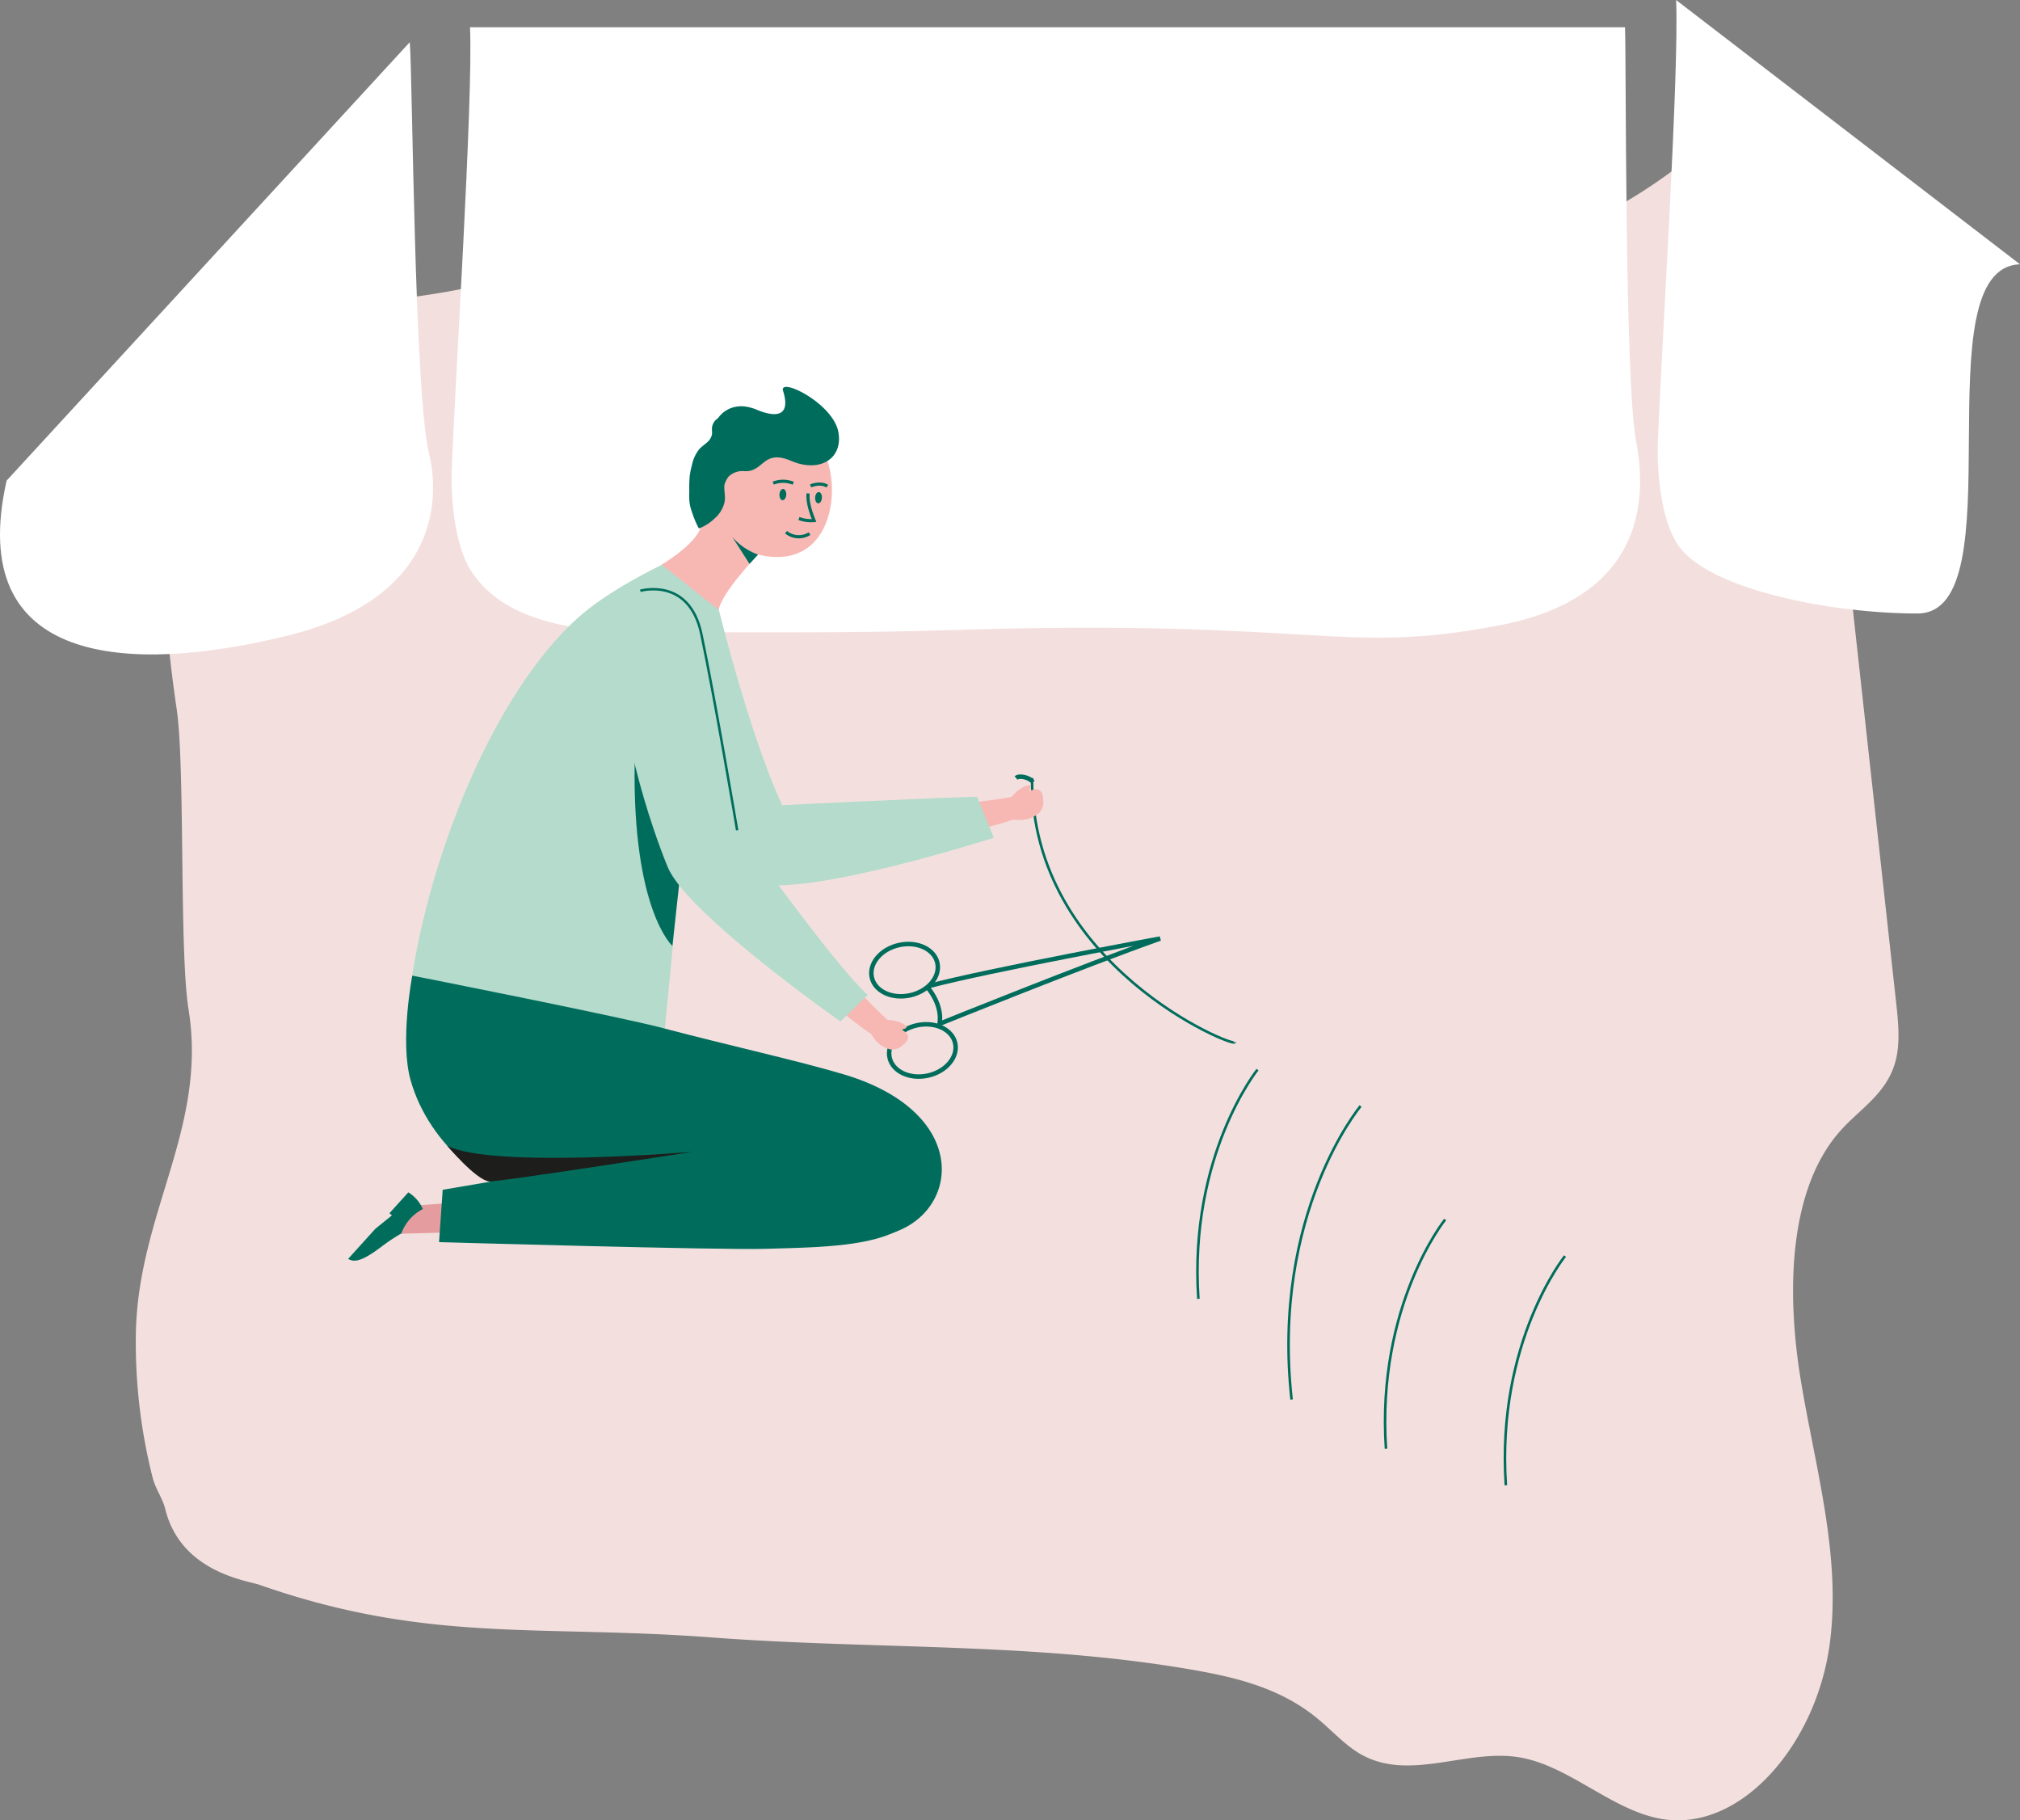
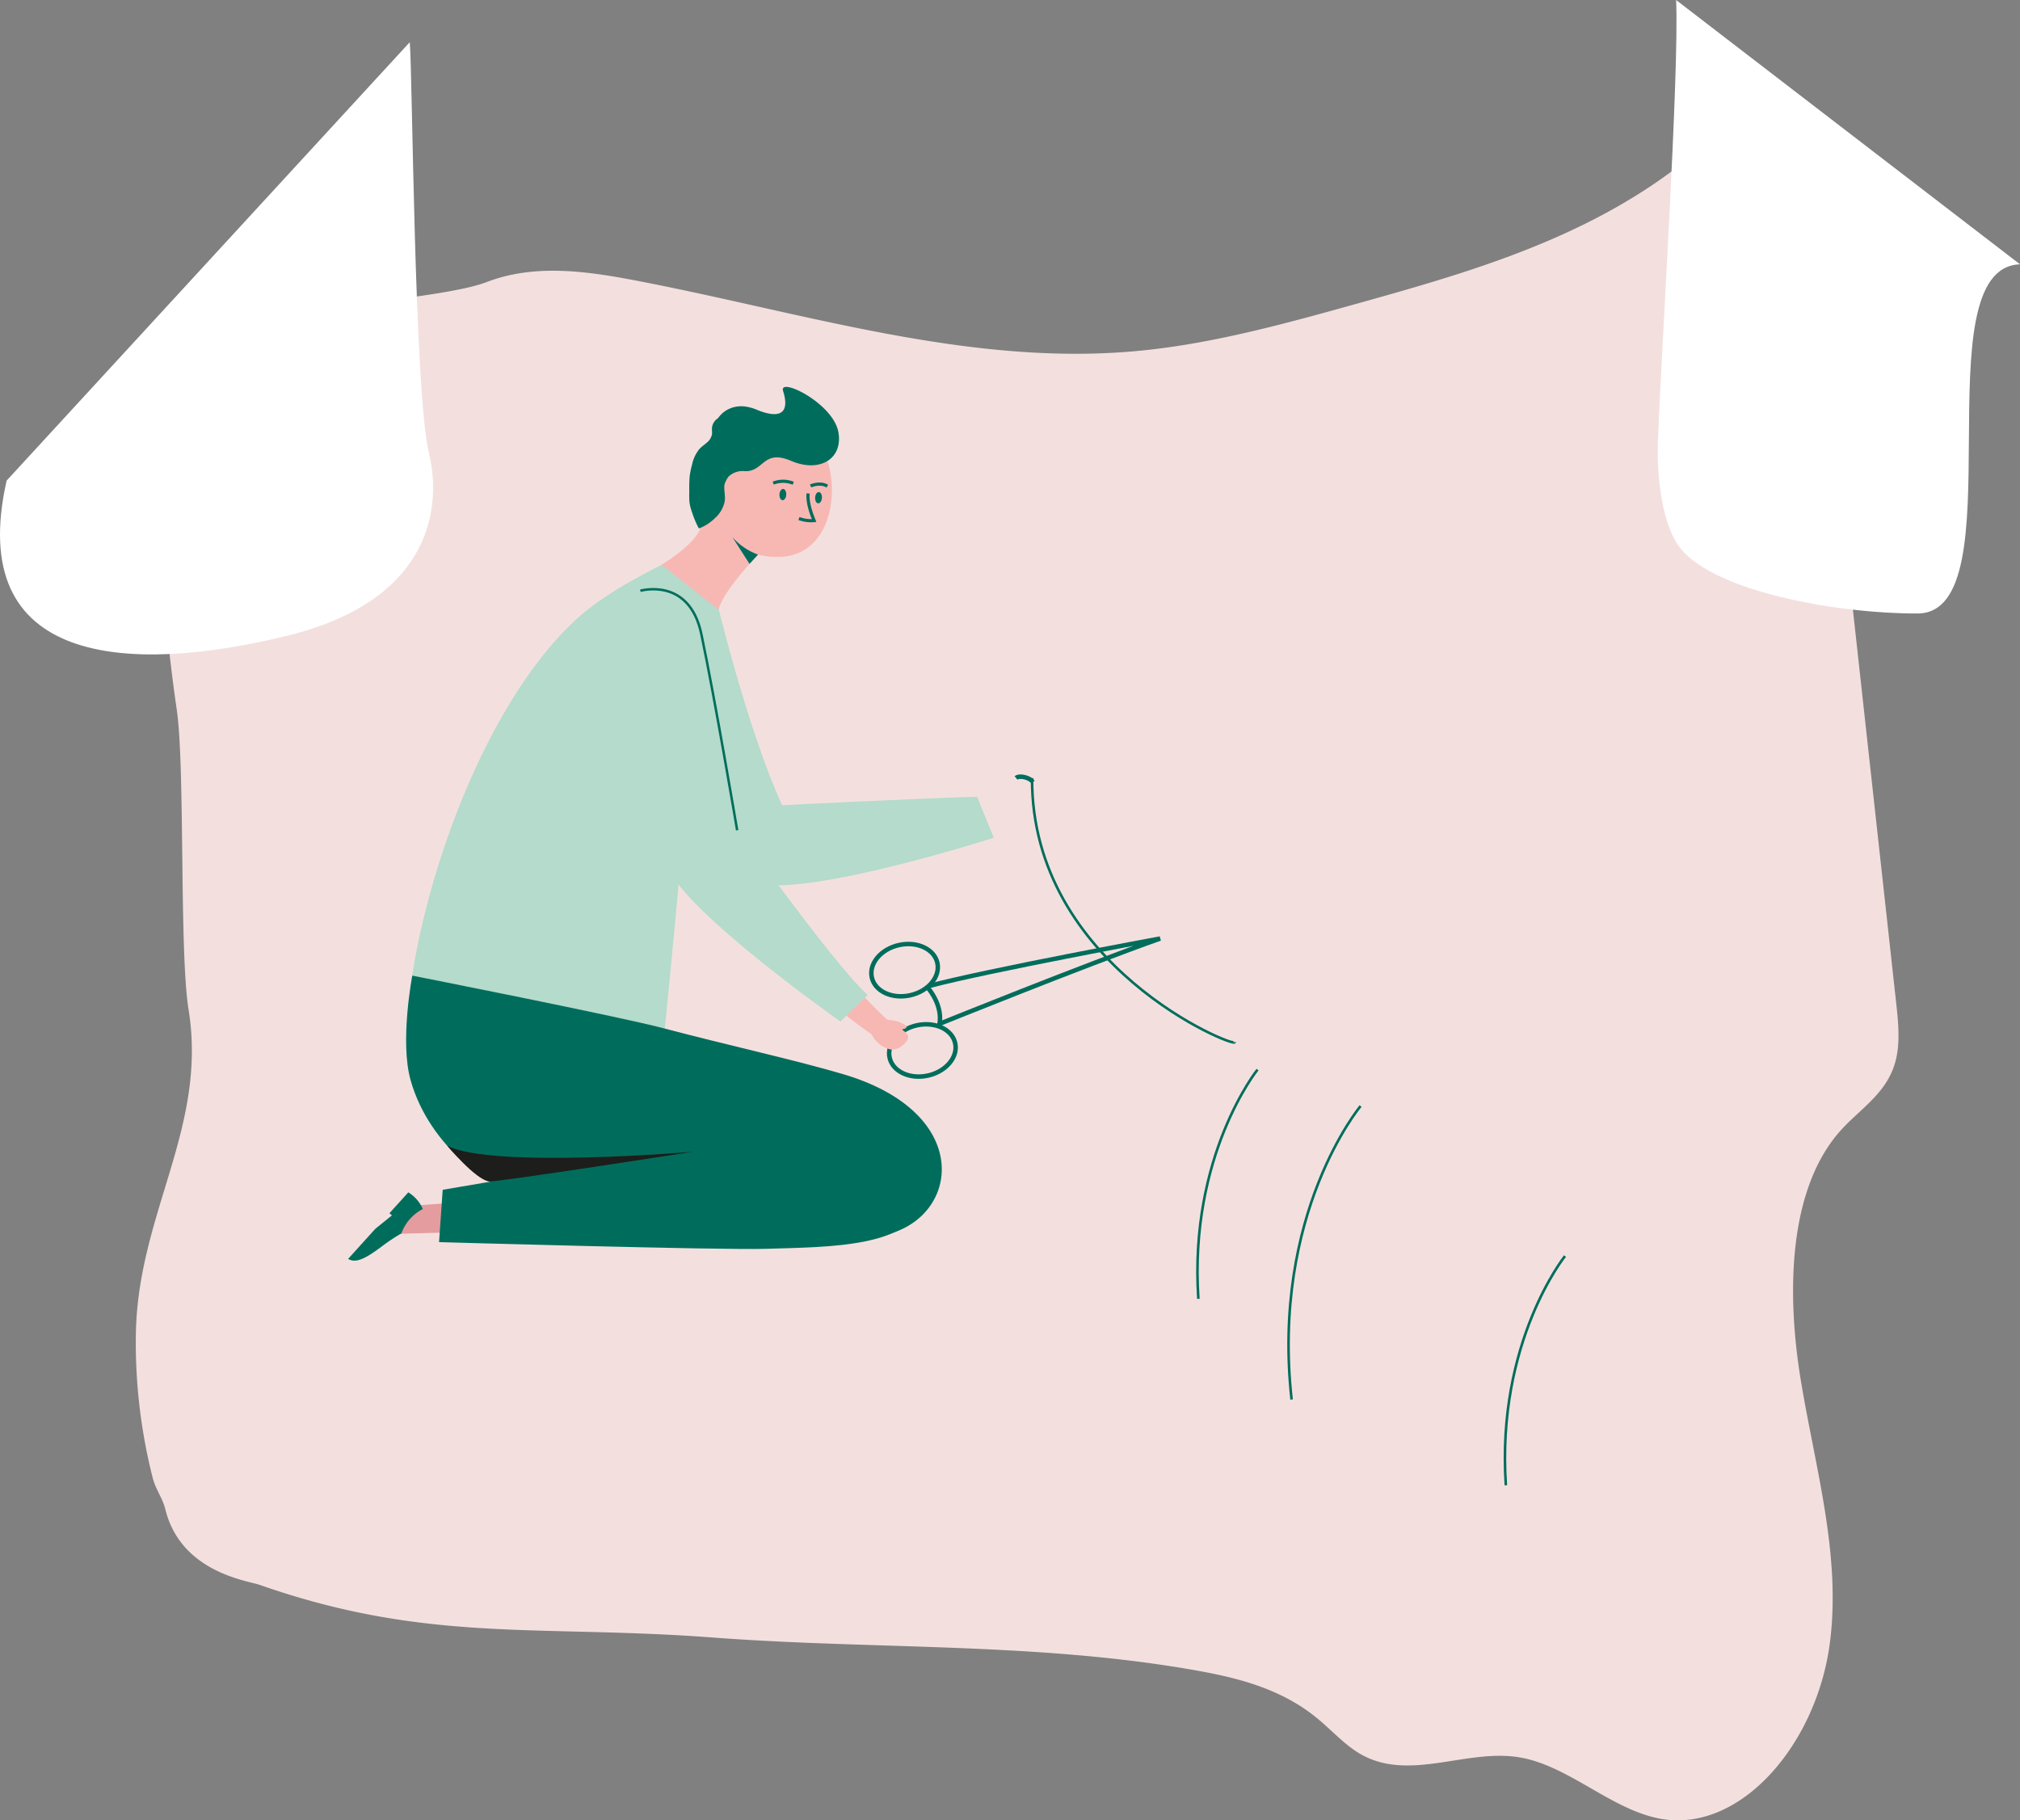
<svg xmlns="http://www.w3.org/2000/svg" width="511.824" height="461.135" viewBox="0 0 511.824 461.135">
  <rect x="0" y="0" width="511.824" height="461.135" fill="#808080" stroke="none" />
  <g id="Gruppe_456" data-name="Gruppe 456" transform="translate(8.602 -2.097)">
    <path id="Pfad_492" data-name="Pfad 492" d="M451.018,104.171l16.317,148.211c.572,5.2,1.121,10.67-.395,15.546-2.342,7.537-8.752,11.331-13.555,16.633-13.4,14.788-13.868,41.14-10.237,63.283s10.3,44.41,7.378,66.722c-3.375,25.726-22.762,48.214-42.967,44.474-12.516-2.316-23.236-13.516-35.781-15.562-13.47-2.2-27.955,6.327-40.3-.891-3.919-2.29-7.207-5.993-10.83-8.974-9.248-7.613-20.4-10.334-31.3-12.245-40.328-7.072-81.258-5.162-121.895-8.232-44.058-3.33-72.252,1.553-114.82-13.349-3-1.05-19.966-3.123-23.884-19.231-.641-2.638-2.447-5.021-3.169-7.841a139.325,139.325,0,0,1-4.274-36.266c.416-30.653,18.205-52.366,13.357-82.392-2.384-14.767-.841-61.17-2.995-75.988-4.992-34.351-3.171-46.67,0-58.293,1.416-5.186,8.843-28.512,11.979-32.268C54.128,74.96,96.485,75,110.246,69.75c12.119-4.627,25.116-2.777,37.626-.391,42.005,8.011,83.948,21.665,126.319,17.946,19.346-1.7,38.374-7,57.318-12.291C365.22,65.6,400.347,55.33,426.888,27.156c11.449,12.352,17.788,32.206,16.179,51.239Z" transform="translate(4.514 3.783)" fill="#f3e0de" />
-     <path id="Pfad_493" data-name="Pfad 493" d="M95.478,8.094c.845,18.249-3.947,92.125-4.627,112.382-.233,6.959.692,18.954,4.979,25.489,7.736,11.79,24.054,15.478,44.725,15.407,25.36-.086,50.756.277,76.073-.543,94.177-3.051,98.955,6.565,139.686-1.23,38.456-7.359,36.972-34.315,34.633-46.6-2.956-15.523-2.477-97.952-2.823-104.9" transform="translate(15.011 0.905)" fill="#fff" />
    <path id="Pfad_494" data-name="Pfad 494" d="M360.989,2.1c.845,18.249-3.948,92.125-4.627,112.382-.233,6.96.692,18.956,4.979,25.49,7.736,11.788,40.185,17.6,60.857,17.534,25.36-.087.609-87.63,25.926-88.451" transform="translate(55.098)" fill="#fff" />
    <path id="Pfad_495" data-name="Pfad 495" d="M-6.923,122.446c-10.582,46.868,30.751,49.177,71.029,39.311,38.03-9.315,38.941-34.151,35.977-46.3C96.339,100.1,95.919,18.312,95.218,11.389" transform="translate(0 1.403)" fill="#fff" />
    <g id="Gruppe_451" data-name="Gruppe 451" transform="translate(230.282 198.847)">
      <path id="Pfad_496" data-name="Pfad 496" d="M269.924,240.25c.272,1.561-51.588-19.27-51.325-66.9" transform="translate(-195.979 -172.992)" fill="none" stroke="#006d5c" stroke-miterlimit="10" stroke-width="0.653" />
-       <path id="Pfad_497" data-name="Pfad 497" d="M198.946,180.115s11.936-1.166,17.494-2.251a8.582,8.582,0,0,1,3.536-2.754c2.116-.8.837,1.184.837,1.184.775-.046,1.148-.4,1.959-.334,1.517.116,1.608,2.117,1.625,2.793a3.985,3.985,0,0,1-.988,3.15,7.563,7.563,0,0,1-3.555,1.706,8.263,8.263,0,0,1-2.963.01,141.308,141.308,0,0,1-15.608,4.062Z" transform="translate(-198.946 -172.754)" fill="#f7b8b4" />
      <path id="Pfad_498" data-name="Pfad 498" d="M215.065,173.36c1-.819,3.8.075,4.2,1.009" transform="translate(-196.512 -173.038)" fill="none" stroke="#006d5c" stroke-miterlimit="10" stroke-width="1.136" />
    </g>
    <path id="Pfad_499" data-name="Pfad 499" d="M150.829,133.552s7.969,33.488,16.835,52.687c.3-.048,35.586-1.782,49.37-2.15l4.251,10.377s-46.461,14.909-59.83,11.554c-12.4-3.111-24.343-35.526-24.86-53.789" transform="translate(21.922 19.847)" fill="#b4dbcb" />
    <path id="Pfad_500" data-name="Pfad 500" d="M147.5,125.576c-2.568,1.232-15.7,7.491-23.475,14.62C99.021,163.12,82.765,212.788,81.036,242.171l65.031,4.321s2.9-29.083,3.924-41.06c1.61-18.9,6.816-55.39,6.816-55.39,1.095-4.67,2.04-10.752,2.784-15.491Z" transform="translate(13.534 18.643)" fill="#b4dbcb" />
    <path id="Pfad_501" data-name="Pfad 501" d="M114.085,274.283c22.688,5.231,39.763,11.77,84.54,8.727,21.716-1.477,28.307-30.627-6.833-41.145-11.582-3.467-29.116-7.313-45.906-11.743-11.481-3.028-63.519-13.294-63.519-13.294s-3.214,16.639-.427,26.5C86.713,260.228,102.46,271.6,114.085,274.283Z" transform="translate(13.498 32.421)" fill="#006d5c" />
-     <path id="Pfad_502" data-name="Pfad 502" d="M131.117,169.847c-.605,37.545,9.559,46.545,9.559,46.545l1.937-17.633Z" transform="translate(21.091 25.327)" fill="#006d5c" />
    <g id="Gruppe_452" data-name="Gruppe 452" transform="translate(210.884 239.659)">
      <ellipse id="Ellipse_107" data-name="Ellipse 107" cx="8.507" cy="6.519" rx="8.507" ry="6.519" transform="translate(4.512 24.02) rotate(-12.51)" fill="none" stroke="#006d5c" stroke-miterlimit="10" stroke-width="1.136" />
      <ellipse id="Ellipse_108" data-name="Ellipse 108" cx="8.507" cy="6.519" rx="8.507" ry="6.519" transform="translate(0 3.685) rotate(-12.51)" fill="none" stroke="#006d5c" stroke-miterlimit="10" stroke-width="1.136" />
      <path id="Pfad_503" data-name="Pfad 503" d="M195.531,220.939c4.223,5.09,3.087,9.337,3.087,9.337s36.812-14.87,55.917-21.613c0,0-44.163,8.175-58.462,12" transform="translate(-180.064 -208.471)" fill="none" stroke="#006d5c" stroke-miterlimit="10" stroke-width="1.136" />
    </g>
    <g id="Gruppe_453" data-name="Gruppe 453" transform="translate(200.429 248.791)">
      <path id="Pfad_504" data-name="Pfad 504" d="M177.439,216.43s7.538,8.189,11.458,11.694a8.008,8.008,0,0,1,4.057,1.052c1.789,1.112-.429,1.3-.429,1.3.466.549.939.626,1.344,1.264.757,1.19-.707,2.4-1.21,2.8a3.828,3.828,0,0,1-2.937,1.062,6.965,6.965,0,0,1-3.275-1.665,7.52,7.52,0,0,1-1.66-2.191,128.853,128.853,0,0,1-11.779-9.263Z" transform="translate(-173.009 -216.43)" fill="#f7b8b4" />
    </g>
    <g id="Gruppe_454" data-name="Gruppe 454" transform="translate(79.613 304.144)">
-       <path id="Pfad_505" data-name="Pfad 505" d="M91.477,266.944l-11.711.807-2.914,6.982,15.335-.427Z" transform="translate(-66.711 -264.156)" fill="#e49c9e" />
+       <path id="Pfad_505" data-name="Pfad 505" d="M91.477,266.944l-11.711.807-2.914,6.982,15.335-.427" transform="translate(-66.711 -264.156)" fill="#e49c9e" />
      <path id="Pfad_506" data-name="Pfad 506" d="M86.967,268.753a9.4,9.4,0,0,0-3.682-4.231L78.5,269.813l.635.548-4.2,3.39-6.9,7.626c1.725,1.067,3.9.318,8.319-2.989a47.69,47.69,0,0,1,5.168-3.453A11.251,11.251,0,0,1,86.967,268.753Z" transform="translate(-68.041 -264.522)" fill="#006d5c" />
    </g>
    <path id="Pfad_507" data-name="Pfad 507" d="M270.226,237.513s-17.421,21.659-14.987,58.069" transform="translate(39.8 35.544)" fill="none" stroke="#006d5c" stroke-miterlimit="10" stroke-width="0.653" />
    <path id="Pfad_508" data-name="Pfad 508" d="M293.311,245.532s-22.667,27.122-17.48,74.339" transform="translate(42.828 36.755)" fill="none" stroke="#006d5c" stroke-miterlimit="10" stroke-width="0.653" />
-     <path id="Pfad_509" data-name="Pfad 509" d="M311.527,270.507s-17.421,21.659-14.987,58.069" transform="translate(46.036 40.525)" fill="none" stroke="#006d5c" stroke-miterlimit="10" stroke-width="0.653" />
    <path id="Pfad_510" data-name="Pfad 510" d="M337.916,278.549s-17.421,21.659-14.986,58.069" transform="translate(50.02 41.74)" fill="none" stroke="#006d5c" stroke-miterlimit="10" stroke-width="0.653" />
    <g id="Gruppe_455" data-name="Gruppe 455" transform="translate(159.031 100.102)">
      <path id="Pfad_511" data-name="Pfad 511" d="M137.041,130.9s7.867-4.607,9.763-9.018c2.159-5.023,2.478-21.729,2.478-21.729L165.5,96.48s9.56,1.627,11.432,4.009c6.349,8.076,4.6,32.633-15.455,27.851,0,0-9.143,9.493-9.985,13.987" transform="translate(-137.041 -85.852)" fill="#f7b8b4" />
      <path id="Pfad_512" data-name="Pfad 512" d="M143.394,117.576a14.351,14.351,0,0,0,.441,1.441,25.164,25.164,0,0,0,1.73,4.1,11.714,11.714,0,0,0,4.1-2.636,7.721,7.721,0,0,0,2.4-4c.291-1.409-.109-2.719-.048-4.112a2.789,2.789,0,0,1,.334-1.12,5.7,5.7,0,0,1,.731-1.259,5.106,5.106,0,0,1,4.137-1.387c4.912.17,4.55-5.671,11.749-2.6,7.23,3.083,13.138-.54,11.958-7.255-1.3-7.392-15.18-14.131-14.019-10.465,1.57,4.96-.076,7.4-6.477,4.831a12.261,12.261,0,0,0-3.1-.892,7.8,7.8,0,0,0-2.957.182,7,7,0,0,0-3.887,2.678,2.023,2.023,0,0,1-.427.356,3.1,3.1,0,0,0-.44.439,3.251,3.251,0,0,0-.594,1.087,3.023,3.023,0,0,0-.139.756c-.029.525.074,1.054,0,1.573a3.64,3.64,0,0,1-1.3,2.069c-.619.555-1.321,1.017-1.885,1.629a9.19,9.19,0,0,0-1.86,3.955,21.477,21.477,0,0,0-.6,2.911,38.248,38.248,0,0,0-.1,3.98,20.911,20.911,0,0,0,.043,2.562A9.107,9.107,0,0,0,143.394,117.576Z" transform="translate(-136.123 -87.246)" fill="#006d5c" />
      <ellipse id="Ellipse_109" data-name="Ellipse 109" cx="1.429" cy="0.864" rx="1.429" ry="0.864" transform="translate(29.777 28.661) rotate(-86.544)" fill="#006d5c" />
      <ellipse id="Ellipse_110" data-name="Ellipse 110" cx="1.429" cy="0.864" rx="1.429" ry="0.864" transform="translate(38.815 29.445) rotate(-86.544)" fill="#006d5c" />
      <path id="Pfad_513" data-name="Pfad 513" d="M169.6,110.7c-.188,1.908.441,4.213,1.511,6.874a8.844,8.844,0,0,1-3.834-.525" transform="translate(-132.475 -83.705)" fill="none" stroke="#006d5c" stroke-miterlimit="10" stroke-width="0.804" />
-       <path id="Pfad_514" data-name="Pfad 514" d="M164.434,119.226a5.073,5.073,0,0,0,5.952.367" transform="translate(-132.905 -82.418)" fill="none" stroke="#006d5c" stroke-miterlimit="10" stroke-width="0.804" />
      <path id="Pfad_515" data-name="Pfad 515" d="M161.616,108.5a6.848,6.848,0,0,1,5.075.029" transform="translate(-133.331 -84.112)" fill="none" stroke="#006d5c" stroke-miterlimit="10" stroke-width="0.804" />
      <path id="Pfad_516" data-name="Pfad 516" d="M169.84,109.118s2.388-1.11,4.238.054" transform="translate(-132.089 -84.016)" fill="none" stroke="#006d5c" stroke-miterlimit="10" stroke-width="0.804" />
      <path id="Pfad_517" data-name="Pfad 517" d="M159.126,124.743a15.835,15.835,0,0,1-6.508-4.437l4.347,6.792Z" transform="translate(-134.689 -82.255)" fill="#006d5c" />
    </g>
    <path id="Pfad_518" data-name="Pfad 518" d="M171.867,252.626,88.975,266.732l-.923,13.257s71.322,2.049,82.659,1.7c16.418-.5,36.754-.291,40.563-12.276s-9.742-23.79-9.742-23.79Z" transform="translate(14.593 36.768)" fill="#006d5c" />
    <path id="Pfad_519" data-name="Pfad 519" d="M100.414,263.306c1.759.265,51.666-7.512,51.666-7.512s-50.771,4.321-62.222-1.512C89.858,254.281,96.98,262.788,100.414,263.306Z" transform="translate(14.866 38.075)" fill="#1d1d1b" />
    <path id="Pfad_520" data-name="Pfad 520" d="M149.36,135.481s.586,32.368,2.787,48.721c.235.16,29.046,41.265,38.59,49.8l-6.925,6.732S145,213.491,140.083,201.68c-3.825-9.184-13.941-38.025-12.569-62.486" transform="translate(20.532 20.139)" fill="#b4dbcb" />
    <path id="Pfad_521" data-name="Pfad 521" d="M132.362,132.174s12.391-3.614,15.461,10.975c3.42,16.255,9.073,49.691,9.073,49.691" transform="translate(21.283 19.58)" fill="none" stroke="#006d5c" stroke-miterlimit="10" stroke-width="0.619" />
  </g>
</svg>